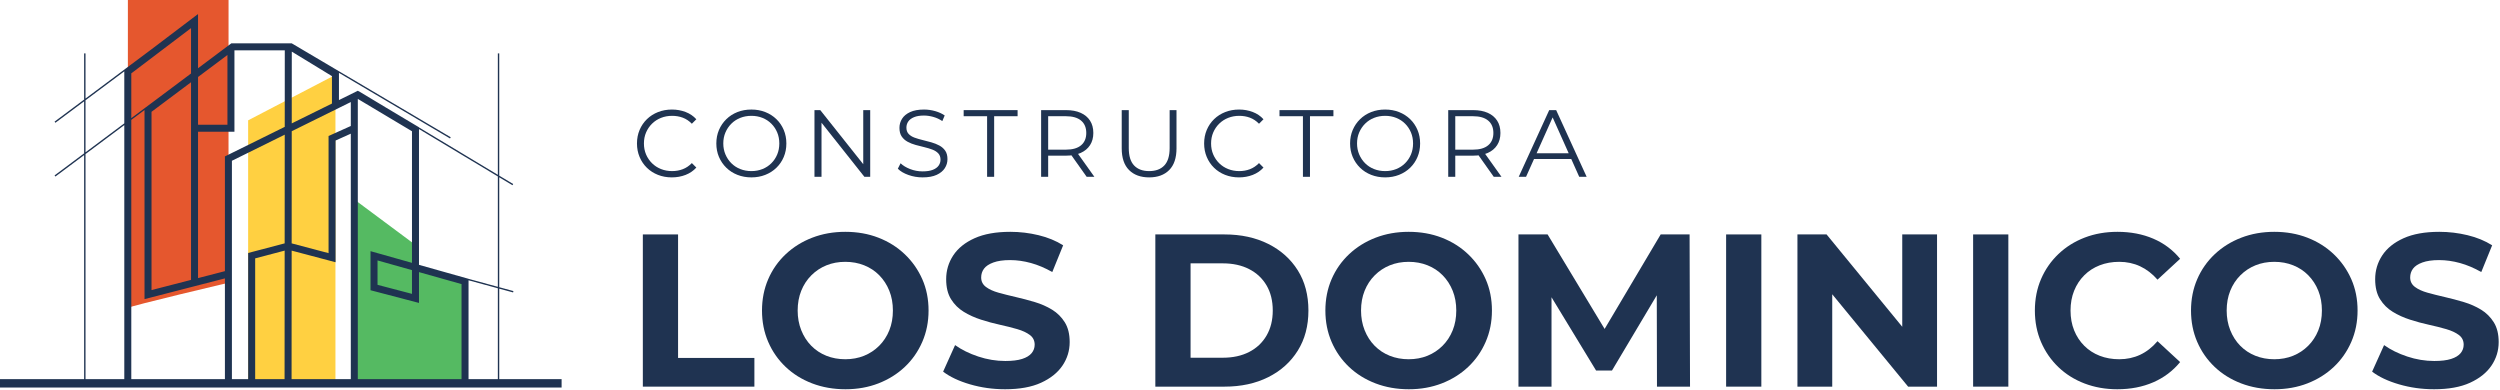
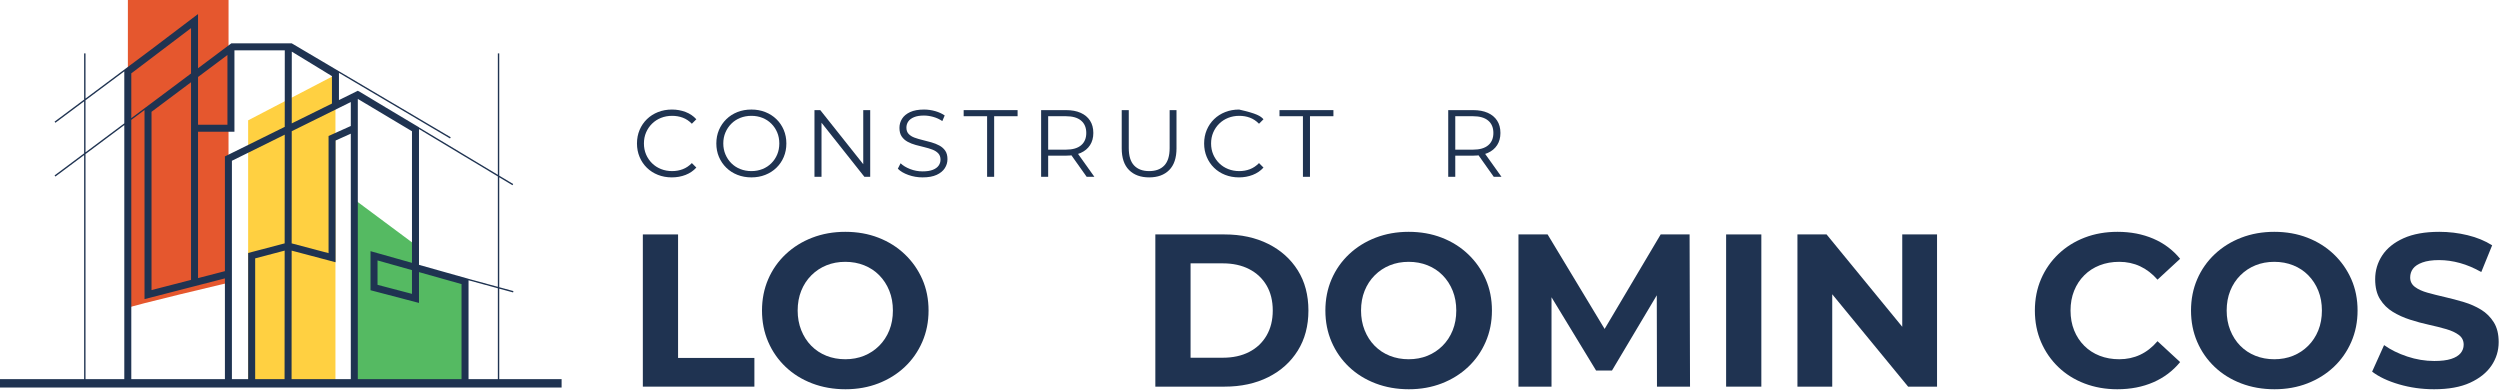
<svg xmlns="http://www.w3.org/2000/svg" xmlns:ns1="http://www.serif.com/" width="100%" height="100%" viewBox="0 0 1178 184" version="1.1" xml:space="preserve" style="fill-rule:evenodd;clip-rule:evenodd;stroke-linejoin:round;stroke-miterlimit:2;">
  <g id="Layer-5" ns1:id="Layer 5" transform="matrix(1,0,0,1,-171.135,-177.173)">
    <g transform="matrix(0.951,0.311,0.311,-0.951,209.991,311.312)">
      <path d="M23.705,-3.775C24.541,-2.499 65.08,22.245 65.08,22.245L23.705,148.865L-21.36,134.139L23.705,-3.775Z" style="fill:rgb(229,87,46);fill-rule:nonzero;" />
    </g>
    <g transform="matrix(0,-1,-1,0,381.469,305.848)">
      <path d="M-52.271,93.416L71.974,93.416L93.416,52.271L-52.271,52.271L-52.271,93.416Z" style="fill:rgb(255,208,65);fill-rule:nonzero;" />
    </g>
    <g transform="matrix(1,0,0,1,390.26,270.803)">
      <path d="M0,87.316L0,39.578L-23.824,32.163L-23.824,21.442L-52.652,0L-52.652,87.316L0,87.316Z" style="fill:rgb(85,186,98);fill-rule:nonzero;" />
    </g>
  </g>
  <g transform="matrix(1,0,0,1,40.296,116.611)">
    <g id="Layer-4" ns1:id="Layer 4">
      <path d="M0,-44.022L18.27,-57.66L18.27,62.051L0,62.051L0,-44.022ZM0,-69.359L18.27,-82.998L18.27,-58.484L0,-44.845L0,-69.359ZM49.718,-81.986L30.926,-67.92L30.921,-67.927L21.571,-60.947L21.571,-82.04L49.718,-103.364L49.718,-81.986ZM66.872,-90.702L66.872,-57.827L53.019,-57.827L53.019,-80.333L66.872,-90.702ZM93.872,-56.834L65.681,-42.908L65.681,11.159L53.019,14.424L53.019,-54.526L70.173,-54.526L70.173,-92.884L93.896,-92.884L93.872,-56.834ZM97.175,-58.465L97.197,-92.285L116.117,-80.743L116.117,-67.822L97.175,-58.465ZM125.003,-57.244L114.52,-52.53L114.52,2.67L97.137,-1.936L97.172,-54.782L125.003,-68.53L125.003,-57.244ZM97.135,1.478L117.821,6.958L117.821,-50.394L125.003,-53.625L125.003,62.051L97.095,62.051L97.135,1.478ZM79.941,5.133L93.834,1.476L93.794,62.051L79.941,62.051L79.941,5.133ZM93.836,-1.938L76.64,2.589L76.64,62.051L68.981,62.051L68.981,-40.857L93.87,-53.151L93.836,-1.938ZM65.681,14.567L65.681,62.051L21.571,62.051L21.571,-60.124L27.8,-64.774L27.8,24.335L65.681,14.567ZM49.718,15.275L31.1,20.075L31.1,-63.927L49.718,-77.863L49.718,15.275ZM153.83,10.678L153.83,21.853L137.595,17.597L137.595,6.1L153.83,10.678ZM153.83,-54.763L153.83,7.248L134.295,1.74L134.295,20.143L157.131,26.131L157.131,11.608L177.178,17.26L177.178,62.051L128.304,62.051L128.304,-70.006L153.83,-54.763ZM194.288,-33.468L194.288,18.543L180.479,14.78L180.479,14.761L157.131,8.179L157.131,-55.803L194.288,-33.468ZM194.288,62.051L180.479,62.051L180.479,15.464L194.288,19.228L194.288,62.051ZM194.948,62.051L194.948,19.408L201.464,21.184L201.638,20.547L194.948,18.723L194.948,-33.071L201.173,-29.33L201.513,-29.896L194.948,-33.842L194.948,-91.437L194.288,-91.437L194.288,-34.239L157.131,-56.574L157.131,-56.637L141.435,-66.009L128.816,-73.595L128.794,-73.558L128.311,-73.846L128.304,-73.834L128.304,-73.842L119.418,-69.453L119.418,-82.282L171.752,-51.366L172.087,-51.935L97.2,-96.173L97.2,-96.184L97.181,-96.184L97.156,-96.199L97.148,-96.184L97.141,-96.184L97.122,-96.196L97.115,-96.184L68.687,-96.184L53.019,-84.456L53.019,-110.005L30.921,-93.264L0,-70.182L0,-91.437L-0.66,-91.437L-0.66,-69.69L-14.584,-59.296L-14.189,-58.767L-0.66,-68.866L-0.66,-44.352L-14.584,-33.959L-14.189,-33.43L-0.66,-43.529L-0.66,62.051L-40.296,62.051L-40.296,65.983L224.333,65.983L224.333,62.051L194.948,62.051Z" style="fill:rgb(31,51,81);fill-rule:nonzero;" />
    </g>
  </g>
  <g id="Capa-2" ns1:id="Capa 2" transform="matrix(1,0,0,1,-171.135,-177.173)">
    <g transform="matrix(1,0,0,1,487.709,228.791)">
      <path d="M0,31.964C-2.365,31.964 -4.55,31.568 -6.555,30.775C-8.561,29.982 -10.296,28.866 -11.763,27.43C-13.229,25.993 -14.374,24.303 -15.196,22.357C-16.021,20.411 -16.432,18.287 -16.432,15.982C-16.432,13.678 -16.021,11.553 -15.196,9.608C-14.374,7.662 -13.222,5.971 -11.74,4.534C-10.259,3.098 -8.516,1.984 -6.51,1.19C-4.505,0.398 -2.32,0 0.044,0C2.318,0 4.459,0.382 6.464,1.145C8.469,1.908 10.16,3.053 11.537,4.579L9.427,6.69C8.14,5.372 6.718,4.422 5.162,3.839C3.605,3.255 1.93,2.963 0.134,2.963C-1.751,2.963 -3.502,3.285 -5.118,3.928C-6.734,4.572 -8.142,5.485 -9.338,6.667C-10.535,7.85 -11.471,9.226 -12.144,10.797C-12.817,12.368 -13.154,14.097 -13.154,15.982C-13.154,17.867 -12.817,19.596 -12.144,21.167C-11.471,22.738 -10.535,24.115 -9.338,25.297C-8.142,26.48 -6.734,27.393 -5.118,28.035C-3.502,28.68 -1.751,29.001 0.134,29.001C1.93,29.001 3.605,28.702 5.162,28.103C6.718,27.505 8.14,26.547 9.427,25.23L11.537,27.34C10.16,28.866 8.469,30.019 6.464,30.797C4.459,31.575 2.304,31.964 0,31.964" style="fill:rgb(31,51,81);fill-rule:nonzero;" />
    </g>
    <g transform="matrix(1,0,0,1,525.193,231.754)">
      <path d="M0,26.038C1.886,26.038 3.629,25.717 5.23,25.072C6.831,24.43 8.223,23.517 9.405,22.334C10.588,21.152 11.508,19.775 12.166,18.204C12.824,16.633 13.154,14.904 13.154,13.018C13.154,11.134 12.824,9.405 12.166,7.834C11.508,6.263 10.588,4.887 9.405,3.704C8.223,2.521 6.831,1.609 5.23,0.965C3.629,0.322 1.886,0 0,0C-1.885,0 -3.636,0.322 -5.252,0.965C-6.868,1.609 -8.268,2.521 -9.449,3.704C-10.632,4.887 -11.56,6.263 -12.232,7.834C-12.906,9.405 -13.243,11.134 -13.243,13.018C-13.243,14.875 -12.906,16.596 -12.232,18.182C-11.56,19.768 -10.632,21.152 -9.449,22.334C-8.268,23.517 -6.868,24.43 -5.252,25.072C-3.636,25.717 -1.885,26.038 0,26.038M0,29.001C-2.364,29.001 -4.557,28.604 -6.576,27.811C-8.597,27.018 -10.348,25.896 -11.829,24.444C-13.311,22.993 -14.463,21.302 -15.285,19.371C-16.109,17.441 -16.521,15.324 -16.521,13.018C-16.521,10.715 -16.109,8.597 -15.285,6.667C-14.463,4.736 -13.311,3.046 -11.829,1.594C-10.348,0.142 -8.604,-0.98 -6.599,-1.774C-4.594,-2.566 -2.395,-2.963 0,-2.963C2.364,-2.963 4.55,-2.566 6.555,-1.774C8.56,-0.98 10.304,0.135 11.785,1.571C13.267,3.008 14.418,4.699 15.241,6.644C16.064,8.59 16.477,10.715 16.477,13.018C16.477,15.324 16.064,17.448 15.241,19.393C14.418,21.34 13.267,23.03 11.785,24.467C10.304,25.903 8.56,27.018 6.555,27.811C4.55,28.604 2.364,29.001 0,29.001" style="fill:rgb(31,51,81);fill-rule:nonzero;" />
    </g>
    <g transform="matrix(1,0,0,1,554.913,229.06)">
      <path d="M0,31.425L0,0L2.738,0L24.421,27.295L22.984,27.295L22.984,0L26.262,0L26.262,31.425L23.523,31.425L1.885,4.13L3.321,4.13L3.321,31.425L0,31.425Z" style="fill:rgb(31,51,81);fill-rule:nonzero;" />
    </g>
    <g transform="matrix(1,0,0,1,605.865,228.791)">
      <path d="M0,31.964C-2.335,31.964 -4.572,31.582 -6.712,30.819C-8.852,30.056 -10.505,29.076 -11.672,27.879L-10.37,25.319C-9.264,26.398 -7.774,27.303 -5.903,28.035C-4.033,28.77 -2.065,29.136 0,29.136C1.976,29.136 3.584,28.889 4.826,28.395C6.067,27.902 6.98,27.235 7.564,26.398C8.147,25.56 8.439,24.632 8.439,23.613C8.439,22.387 8.088,21.4 7.385,20.651C6.681,19.903 5.761,19.312 4.624,18.878C3.486,18.444 2.229,18.063 0.853,17.733C-0.524,17.403 -1.901,17.053 -3.277,16.678C-4.654,16.304 -5.919,15.803 -7.07,15.174C-8.224,14.545 -9.151,13.715 -9.854,12.683C-10.558,11.65 -10.909,10.296 -10.909,8.619C-10.909,7.064 -10.498,5.634 -9.675,4.332C-8.852,3.03 -7.587,1.984 -5.881,1.19C-4.175,0.398 -1.991,0 0.673,0C2.438,0 4.189,0.247 5.926,0.741C7.661,1.235 9.158,1.916 10.415,2.783L9.293,5.432C7.946,4.534 6.517,3.876 5.006,3.457C3.494,3.038 2.035,2.828 0.628,2.828C-1.257,2.828 -2.813,3.083 -4.04,3.592C-5.268,4.101 -6.173,4.781 -6.757,5.634C-7.34,6.487 -7.632,7.452 -7.632,8.529C-7.632,9.757 -7.28,10.745 -6.577,11.492C-5.874,12.241 -4.946,12.824 -3.794,13.243C-2.642,13.663 -1.377,14.037 0,14.366C1.376,14.695 2.745,15.055 4.107,15.443C5.469,15.832 6.726,16.334 7.879,16.947C9.03,17.561 9.958,18.377 10.662,19.394C11.364,20.411 11.717,21.743 11.717,23.39C11.717,24.916 11.298,26.33 10.46,27.632C9.622,28.934 8.342,29.982 6.621,30.775C4.9,31.568 2.693,31.964 0,31.964" style="fill:rgb(31,51,81);fill-rule:nonzero;" />
    </g>
    <g transform="matrix(1,0,0,1,636.258,229.06)">
      <path d="M0,31.425L0,2.873L-11.044,2.873L-11.044,0L14.365,0L14.365,2.873L3.321,2.873L3.321,31.425L0,31.425Z" style="fill:rgb(31,51,81);fill-rule:nonzero;" />
    </g>
    <g transform="matrix(1,0,0,1,683.169,229.06)">
      <path d="M0,31.425L-8.08,20.023L-4.489,20.023L3.637,31.425L0,31.425ZM-18.137,20.201L-19.618,18.631L-9.786,18.631C-6.644,18.631 -4.258,17.943 -2.626,16.566C-0.995,15.19 -0.18,13.259 -0.18,10.775C-0.18,8.26 -0.995,6.316 -2.626,4.939C-4.258,3.562 -6.644,2.873 -9.786,2.873L-19.618,2.873L-18.137,1.302L-18.137,20.201ZM-21.458,31.425L-21.458,0L-9.696,0C-7.033,0 -4.743,0.427 -2.828,1.279C-0.913,2.132 0.562,3.36 1.594,4.961C2.627,6.562 3.143,8.5 3.143,10.775C3.143,12.989 2.627,14.898 1.594,16.498C0.562,18.1 -0.913,19.326 -2.828,20.179C-4.743,21.032 -7.033,21.459 -9.696,21.459L-19.618,21.459L-18.137,19.933L-18.137,31.425L-21.458,31.425Z" style="fill:rgb(31,51,81);fill-rule:nonzero;" />
    </g>
    <g transform="matrix(1,0,0,1,712.618,229.061)">
      <path d="M0,31.694C-4.011,31.694 -7.168,30.542 -9.473,28.237C-11.777,25.933 -12.929,22.521 -12.929,18.002L-12.929,0L-9.606,0L-9.606,17.867C-9.606,21.578 -8.77,24.317 -7.093,26.083C-5.417,27.848 -3.053,28.731 0,28.731C3.082,28.731 5.462,27.848 7.138,26.083C8.813,24.317 9.652,21.578 9.652,17.867L9.652,0L12.885,0L12.885,18.002C12.885,22.521 11.739,25.933 9.45,28.237C7.16,30.542 4.011,31.694 0,31.694" style="fill:rgb(31,51,81);fill-rule:nonzero;" />
    </g>
    <g transform="matrix(1,0,0,1,754.953,228.791)">
-       <path d="M0,31.964C-2.365,31.964 -4.55,31.568 -6.555,30.775C-8.561,29.982 -10.296,28.866 -11.763,27.43C-13.229,25.993 -14.374,24.303 -15.196,22.357C-16.021,20.411 -16.432,18.287 -16.432,15.982C-16.432,13.678 -16.021,11.553 -15.196,9.608C-14.374,7.662 -13.222,5.971 -11.74,4.534C-10.259,3.098 -8.516,1.984 -6.51,1.19C-4.505,0.398 -2.32,0 0.044,0C2.318,0 4.459,0.382 6.464,1.145C8.469,1.908 10.16,3.053 11.537,4.579L9.427,6.69C8.14,5.372 6.718,4.422 5.162,3.839C3.605,3.255 1.93,2.963 0.134,2.963C-1.751,2.963 -3.502,3.285 -5.118,3.928C-6.734,4.572 -8.142,5.485 -9.338,6.667C-10.535,7.85 -11.471,9.226 -12.144,10.797C-12.817,12.368 -13.154,14.097 -13.154,15.982C-13.154,17.867 -12.817,19.596 -12.144,21.167C-11.471,22.738 -10.535,24.115 -9.338,25.297C-8.142,26.48 -6.734,27.393 -5.118,28.035C-3.502,28.68 -1.751,29.001 0.134,29.001C1.93,29.001 3.605,28.702 5.162,28.103C6.718,27.505 8.14,26.547 9.427,25.23L11.537,27.34C10.16,28.866 8.469,30.019 6.464,30.797C4.459,31.575 2.304,31.964 0,31.964" style="fill:rgb(31,51,81);fill-rule:nonzero;" />
+       <path d="M0,31.964C-2.365,31.964 -4.55,31.568 -6.555,30.775C-8.561,29.982 -10.296,28.866 -11.763,27.43C-13.229,25.993 -14.374,24.303 -15.196,22.357C-16.021,20.411 -16.432,18.287 -16.432,15.982C-16.432,13.678 -16.021,11.553 -15.196,9.608C-14.374,7.662 -13.222,5.971 -11.74,4.534C-10.259,3.098 -8.516,1.984 -6.51,1.19C-4.505,0.398 -2.32,0 0.044,0C8.469,1.908 10.16,3.053 11.537,4.579L9.427,6.69C8.14,5.372 6.718,4.422 5.162,3.839C3.605,3.255 1.93,2.963 0.134,2.963C-1.751,2.963 -3.502,3.285 -5.118,3.928C-6.734,4.572 -8.142,5.485 -9.338,6.667C-10.535,7.85 -11.471,9.226 -12.144,10.797C-12.817,12.368 -13.154,14.097 -13.154,15.982C-13.154,17.867 -12.817,19.596 -12.144,21.167C-11.471,22.738 -10.535,24.115 -9.338,25.297C-8.142,26.48 -6.734,27.393 -5.118,28.035C-3.502,28.68 -1.751,29.001 0.134,29.001C1.93,29.001 3.605,28.702 5.162,28.103C6.718,27.505 8.14,26.547 9.427,25.23L11.537,27.34C10.16,28.866 8.469,30.019 6.464,30.797C4.459,31.575 2.304,31.964 0,31.964" style="fill:rgb(31,51,81);fill-rule:nonzero;" />
    </g>
    <g transform="matrix(1,0,0,1,785.076,229.06)">
      <path d="M0,31.425L0,2.873L-11.044,2.873L-11.044,0L14.365,0L14.365,2.873L3.321,2.873L3.321,31.425L0,31.425Z" style="fill:rgb(31,51,81);fill-rule:nonzero;" />
    </g>
    <g transform="matrix(1,0,0,1,823.817,231.754)">
-       <path d="M0,26.038C1.886,26.038 3.629,25.717 5.23,25.072C6.831,24.43 8.223,23.517 9.405,22.334C10.588,21.152 11.508,19.775 12.166,18.204C12.824,16.633 13.154,14.904 13.154,13.018C13.154,11.134 12.824,9.405 12.166,7.834C11.508,6.263 10.588,4.887 9.405,3.704C8.223,2.521 6.831,1.609 5.23,0.965C3.629,0.322 1.886,0 0,0C-1.885,0 -3.636,0.322 -5.252,0.965C-6.868,1.609 -8.268,2.521 -9.449,3.704C-10.632,4.887 -11.56,6.263 -12.232,7.834C-12.906,9.405 -13.243,11.134 -13.243,13.018C-13.243,14.875 -12.906,16.596 -12.232,18.182C-11.56,19.768 -10.632,21.152 -9.449,22.334C-8.268,23.517 -6.868,24.43 -5.252,25.072C-3.636,25.717 -1.885,26.038 0,26.038M0,29.001C-2.364,29.001 -4.557,28.604 -6.576,27.811C-8.597,27.018 -10.348,25.896 -11.829,24.444C-13.311,22.993 -14.463,21.302 -15.285,19.371C-16.109,17.441 -16.521,15.324 -16.521,13.018C-16.521,10.715 -16.109,8.597 -15.285,6.667C-14.463,4.736 -13.311,3.046 -11.829,1.594C-10.348,0.142 -8.604,-0.98 -6.599,-1.774C-4.594,-2.566 -2.395,-2.963 0,-2.963C2.364,-2.963 4.55,-2.566 6.555,-1.774C8.56,-0.98 10.304,0.135 11.785,1.571C13.267,3.008 14.418,4.699 15.241,6.644C16.064,8.59 16.477,10.715 16.477,13.018C16.477,15.324 16.064,17.448 15.241,19.393C14.418,21.34 13.267,23.03 11.785,24.467C10.304,25.903 8.56,27.018 6.555,27.811C4.55,28.604 2.364,29.001 0,29.001" style="fill:rgb(31,51,81);fill-rule:nonzero;" />
-     </g>
+       </g>
    <g transform="matrix(1,0,0,1,874.995,229.06)">
      <path d="M0,31.425L-8.08,20.023L-4.489,20.023L3.637,31.425L0,31.425ZM-18.137,20.201L-19.618,18.631L-9.786,18.631C-6.644,18.631 -4.258,17.943 -2.626,16.566C-0.995,15.19 -0.18,13.259 -0.18,10.775C-0.18,8.26 -0.995,6.316 -2.626,4.939C-4.258,3.562 -6.644,2.873 -9.786,2.873L-19.618,2.873L-18.137,1.302L-18.137,20.201ZM-21.458,31.425L-21.458,0L-9.696,0C-7.033,0 -4.743,0.427 -2.828,1.279C-0.913,2.132 0.562,3.36 1.594,4.961C2.627,6.562 3.143,8.5 3.143,10.775C3.143,12.989 2.627,14.898 1.594,16.498C0.562,18.1 -0.913,19.326 -2.828,20.179C-4.743,21.032 -7.033,21.459 -9.696,21.459L-19.618,21.459L-18.137,19.933L-18.137,31.425L-21.458,31.425Z" style="fill:rgb(31,51,81);fill-rule:nonzero;" />
    </g>
    <g transform="matrix(1,0,0,1,892.413,237.456)">
-       <path d="M0,14.635L0.988,11.941L19.259,11.941L20.247,14.635L0,14.635ZM-5.656,23.03L8.709,-8.395L11.986,-8.395L26.353,23.03L22.851,23.03L9.652,-6.465L10.999,-6.465L-2.199,23.03L-5.656,23.03Z" style="fill:rgb(31,51,81);fill-rule:nonzero;" />
-     </g>
+       </g>
    <g transform="matrix(1,0,0,1,474.041,287.637)">
      <path d="M0,71.721L0,0L16.599,0L16.599,58.197L52.562,58.197L52.562,71.721L0,71.721Z" style="fill:rgb(31,51,81);fill-rule:nonzero;" />
    </g>
    <g transform="matrix(1,0,0,1,569.43,300.548)">
      <path d="M0,45.9C3.21,45.9 6.164,45.354 8.863,44.261C11.561,43.17 13.935,41.597 15.983,39.548C18.033,37.499 19.621,35.075 20.748,32.273C21.875,29.473 22.438,26.366 22.438,22.95C22.438,19.535 21.875,16.427 20.748,13.626C19.621,10.826 18.049,8.401 16.035,6.351C14.02,4.302 11.646,2.732 8.914,1.638C6.182,0.546 3.21,-0.001 0,-0.001C-3.211,-0.001 -6.165,0.546 -8.862,1.638C-11.562,2.732 -13.935,4.302 -15.983,6.351C-18.032,8.401 -19.621,10.826 -20.748,13.626C-21.875,16.427 -22.438,19.535 -22.438,22.95C-22.438,26.297 -21.875,29.388 -20.748,32.222C-19.621,35.057 -18.05,37.499 -16.034,39.548C-14.021,41.597 -11.646,43.17 -8.914,44.261C-6.183,45.354 -3.211,45.9 0,45.9M0.103,60.04C-5.567,60.04 -10.81,59.118 -15.625,57.273C-20.44,55.429 -24.607,52.834 -28.125,49.487C-31.644,46.14 -34.375,42.212 -36.321,37.704C-38.269,33.196 -39.241,28.278 -39.241,22.95C-39.241,17.622 -38.269,12.704 -36.321,8.196C-34.375,3.687 -31.626,-0.24 -28.073,-3.587C-24.522,-6.933 -20.355,-9.53 -15.573,-11.373C-10.793,-13.218 -5.602,-14.14 0,-14.14C5.669,-14.14 10.877,-13.218 15.625,-11.373C20.372,-9.53 24.504,-6.933 28.022,-3.587C31.54,-0.24 34.288,3.671 36.271,8.144C38.251,12.619 39.242,17.554 39.242,22.95C39.242,28.278 38.251,33.213 36.271,37.754C34.288,42.298 31.54,46.225 28.022,49.538C24.504,52.851 20.372,55.429 15.625,57.273C10.877,59.118 5.702,60.04 0.103,60.04" style="fill:rgb(31,51,81);fill-rule:nonzero;" />
    </g>
    <g transform="matrix(1,0,0,1,644.735,286.408)">
-       <path d="M0,74.18C-5.737,74.18 -11.236,73.411 -16.496,71.874C-21.756,70.338 -25.99,68.34 -29.2,65.881L-23.565,53.381C-20.491,55.568 -16.854,57.361 -12.653,58.76C-8.453,60.16 -4.2,60.861 0.103,60.861C3.381,60.861 6.027,60.537 8.043,59.887C10.057,59.239 11.543,58.334 12.5,57.172C13.456,56.011 13.935,54.679 13.935,53.176C13.935,51.265 13.182,49.743 11.681,48.617C10.177,47.49 8.197,46.568 5.738,45.85C3.279,45.133 0.563,44.451 -2.407,43.801C-5.379,43.153 -8.351,42.351 -11.321,41.393C-14.293,40.438 -17.008,39.208 -19.467,37.704C-21.926,36.203 -23.924,34.221 -25.461,31.762C-26.998,29.303 -27.766,26.162 -27.766,22.336C-27.766,18.238 -26.656,14.498 -24.437,11.117C-22.218,7.736 -18.87,5.038 -14.396,3.023C-9.922,1.009 -4.303,0 2.459,0C6.968,0 11.406,0.53 15.778,1.588C20.149,2.648 24.009,4.236 27.356,6.353L22.233,18.954C18.886,17.043 15.539,15.625 12.192,14.702C8.846,13.781 5.566,13.32 2.356,13.32C-0.854,13.32 -3.483,13.696 -5.532,14.447C-7.582,15.2 -9.052,16.172 -9.938,17.367C-10.827,18.563 -11.271,19.946 -11.271,21.516C-11.271,23.361 -10.52,24.846 -9.017,25.973C-7.515,27.1 -5.532,28.006 -3.073,28.689C-0.614,29.372 2.101,30.056 5.072,30.738C8.043,31.421 11.015,32.207 13.985,33.094C16.957,33.983 19.672,35.179 22.131,36.68C24.59,38.184 26.588,40.163 28.125,42.622C29.662,45.081 30.431,48.191 30.431,51.947C30.431,55.978 29.304,59.666 27.049,63.012C24.795,66.36 21.43,69.057 16.957,71.106C12.482,73.156 6.83,74.18 0,74.18" style="fill:rgb(31,51,81);fill-rule:nonzero;" />
-     </g>
+       </g>
    <g transform="matrix(1,0,0,1,732.131,301.264)">
      <path d="M0,44.467L15.164,44.467C19.944,44.467 24.094,43.563 27.612,41.752C31.13,39.943 33.862,37.363 35.809,34.016C37.756,30.67 38.729,26.741 38.729,22.234C38.729,17.658 37.756,13.713 35.809,10.4C33.862,7.087 31.13,4.526 27.612,2.715C24.094,0.906 19.944,0 15.164,0L0,0L0,44.467ZM-16.599,58.094L-16.599,-13.627L15.983,-13.627C23.771,-13.627 30.635,-12.141 36.577,-9.17C42.521,-6.199 47.164,-2.05 50.512,3.279C53.857,8.607 55.532,14.925 55.532,22.234C55.532,29.475 53.857,35.776 50.512,41.137C47.164,46.5 42.521,50.665 36.577,53.637C30.635,56.609 23.771,58.094 15.983,58.094L-16.599,58.094Z" style="fill:rgb(31,51,81);fill-rule:nonzero;" />
    </g>
    <g transform="matrix(1,0,0,1,834.894,300.548)">
      <path d="M0,45.9C3.21,45.9 6.164,45.354 8.863,44.261C11.561,43.17 13.935,41.597 15.983,39.548C18.033,37.499 19.621,35.075 20.748,32.273C21.875,29.473 22.438,26.366 22.438,22.95C22.438,19.535 21.875,16.427 20.748,13.626C19.621,10.826 18.049,8.401 16.035,6.351C14.02,4.302 11.646,2.732 8.914,1.638C6.182,0.546 3.21,-0.001 0,-0.001C-3.211,-0.001 -6.165,0.546 -8.862,1.638C-11.562,2.732 -13.935,4.302 -15.983,6.351C-18.032,8.401 -19.621,10.826 -20.748,13.626C-21.875,16.427 -22.438,19.535 -22.438,22.95C-22.438,26.297 -21.875,29.388 -20.748,32.222C-19.621,35.057 -18.05,37.499 -16.034,39.548C-14.021,41.597 -11.646,43.17 -8.914,44.261C-6.183,45.354 -3.211,45.9 0,45.9M0.103,60.04C-5.567,60.04 -10.81,59.118 -15.625,57.273C-20.44,55.429 -24.607,52.834 -28.125,49.487C-31.644,46.14 -34.375,42.212 -36.321,37.704C-38.269,33.196 -39.241,28.278 -39.241,22.95C-39.241,17.622 -38.269,12.704 -36.321,8.196C-34.375,3.687 -31.626,-0.24 -28.073,-3.587C-24.522,-6.933 -20.355,-9.53 -15.573,-11.373C-10.793,-13.218 -5.602,-14.14 0,-14.14C5.669,-14.14 10.877,-13.218 15.625,-11.373C20.372,-9.53 24.504,-6.933 28.022,-3.587C31.54,-0.24 34.288,3.671 36.271,8.144C38.251,12.619 39.242,17.554 39.242,22.95C39.242,28.278 38.251,33.213 36.271,37.754C34.288,42.298 31.54,46.225 28.022,49.538C24.504,52.851 20.372,55.429 15.625,57.273C10.877,59.118 5.702,60.04 0.103,60.04" style="fill:rgb(31,51,81);fill-rule:nonzero;" />
    </g>
    <g transform="matrix(1,0,0,1,886.636,287.637)">
      <path d="M0,71.721L0,0L13.729,0L44.263,50.615L36.987,50.615L67.008,0L80.635,0L80.84,71.721L65.267,71.721L65.164,23.873L68.032,23.873L44.058,64.139L36.578,64.139L12.09,23.873L15.574,23.873L15.574,71.721L0,71.721Z" style="fill:rgb(31,51,81);fill-rule:nonzero;" />
    </g>
    <g transform="matrix(1,0,0,1,0,90.107)">
      <rect x="984.482" y="197.53" width="16.599" height="71.721" style="fill:rgb(31,51,81);" />
    </g>
    <g transform="matrix(1,0,0,1,1018.09,287.637)">
      <path d="M0,71.721L0,0L13.729,0L56.045,51.639L49.385,51.639L49.385,0L65.778,0L65.778,71.721L52.151,71.721L9.733,20.082L16.394,20.082L16.394,71.721L0,71.721Z" style="fill:rgb(31,51,81);fill-rule:nonzero;" />
    </g>
    <g transform="matrix(1,0,0,1,0,90.107)">
-       <rect x="1100.87" y="197.53" width="16.599" height="71.721" style="fill:rgb(31,51,81);" />
-     </g>
+       </g>
    <g transform="matrix(1,0,0,1,1168.8,286.408)">
      <path d="M0,74.18C-5.533,74.18 -10.674,73.274 -15.421,71.465C-20.169,69.656 -24.283,67.076 -27.767,63.729C-31.25,60.383 -33.966,56.454 -35.912,51.947C-37.859,47.439 -38.832,42.487 -38.832,37.09C-38.832,31.695 -37.859,26.742 -35.912,22.234C-33.966,17.725 -31.234,13.798 -27.716,10.451C-24.198,7.105 -20.082,4.526 -15.369,2.715C-10.656,0.907 -5.5,0 0.102,0C6.316,0 11.936,1.076 16.956,3.228C21.977,5.379 26.193,8.539 29.61,12.705L18.954,22.541C16.495,19.741 13.763,17.641 10.758,16.24C7.751,14.84 4.473,14.139 0.922,14.139C-2.426,14.139 -5.5,14.687 -8.3,15.779C-11.102,16.872 -13.525,18.443 -15.574,20.492C-17.623,22.541 -19.212,24.966 -20.339,27.766C-21.466,30.568 -22.029,33.675 -22.029,37.09C-22.029,40.506 -21.466,43.614 -20.339,46.413C-19.212,49.215 -17.623,51.639 -15.574,53.689C-13.525,55.738 -11.102,57.31 -8.3,58.402C-5.5,59.494 -2.426,60.04 0.922,60.04C4.473,60.04 7.751,59.341 10.758,57.941C13.763,56.541 16.495,54.406 18.954,51.536L29.61,61.372C26.193,65.54 21.977,68.716 16.956,70.902C11.936,73.086 6.283,74.18 0,74.18" style="fill:rgb(31,51,81);fill-rule:nonzero;" />
    </g>
    <g transform="matrix(1,0,0,1,1242.78,300.548)">
      <path d="M0,45.9C3.21,45.9 6.164,45.354 8.863,44.261C11.561,43.17 13.935,41.597 15.983,39.548C18.033,37.499 19.621,35.075 20.748,32.273C21.875,29.473 22.438,26.366 22.438,22.95C22.438,19.535 21.875,16.427 20.748,13.626C19.621,10.826 18.049,8.401 16.035,6.351C14.02,4.302 11.646,2.732 8.914,1.638C6.182,0.546 3.21,-0.001 0,-0.001C-3.211,-0.001 -6.165,0.546 -8.862,1.638C-11.562,2.732 -13.935,4.302 -15.983,6.351C-18.032,8.401 -19.621,10.826 -20.748,13.626C-21.875,16.427 -22.438,19.535 -22.438,22.95C-22.438,26.297 -21.875,29.388 -20.748,32.222C-19.621,35.057 -18.05,37.499 -16.034,39.548C-14.021,41.597 -11.646,43.17 -8.914,44.261C-6.183,45.354 -3.211,45.9 0,45.9M0.103,60.04C-5.567,60.04 -10.81,59.118 -15.625,57.273C-20.44,55.429 -24.607,52.834 -28.125,49.487C-31.644,46.14 -34.375,42.212 -36.321,37.704C-38.269,33.196 -39.241,28.278 -39.241,22.95C-39.241,17.622 -38.269,12.704 -36.321,8.196C-34.375,3.687 -31.626,-0.24 -28.073,-3.587C-24.522,-6.933 -20.355,-9.53 -15.573,-11.373C-10.793,-13.218 -5.602,-14.14 0,-14.14C5.669,-14.14 10.877,-13.218 15.625,-11.373C20.372,-9.53 24.504,-6.933 28.022,-3.587C31.54,-0.24 34.288,3.671 36.271,8.144C38.251,12.619 39.242,17.554 39.242,22.95C39.242,28.278 38.251,33.213 36.271,37.754C34.288,42.298 31.54,46.225 28.022,49.538C24.504,52.851 20.372,55.429 15.625,57.273C10.877,59.118 5.702,60.04 0.103,60.04" style="fill:rgb(31,51,81);fill-rule:nonzero;" />
    </g>
    <g transform="matrix(1,0,0,1,1318.08,286.408)">
      <path d="M0,74.18C-5.737,74.18 -11.236,73.411 -16.496,71.874C-21.756,70.338 -25.99,68.34 -29.2,65.881L-23.565,53.381C-20.491,55.568 -16.854,57.361 -12.653,58.76C-8.453,60.16 -4.2,60.861 0.103,60.861C3.381,60.861 6.027,60.537 8.043,59.887C10.057,59.239 11.543,58.334 12.5,57.172C13.456,56.011 13.935,54.679 13.935,53.176C13.935,51.265 13.182,49.743 11.681,48.617C10.177,47.49 8.197,46.568 5.738,45.85C3.279,45.133 0.563,44.451 -2.407,43.801C-5.379,43.153 -8.351,42.351 -11.321,41.393C-14.293,40.438 -17.008,39.208 -19.467,37.704C-21.926,36.203 -23.924,34.221 -25.461,31.762C-26.998,29.303 -27.766,26.162 -27.766,22.336C-27.766,18.238 -26.656,14.498 -24.437,11.117C-22.218,7.736 -18.87,5.038 -14.396,3.023C-9.922,1.009 -4.303,0 2.459,0C6.968,0 11.406,0.53 15.778,1.588C20.149,2.648 24.009,4.236 27.356,6.353L22.233,18.954C18.886,17.043 15.539,15.625 12.192,14.702C8.846,13.781 5.566,13.32 2.356,13.32C-0.854,13.32 -3.483,13.696 -5.532,14.447C-7.582,15.2 -9.052,16.172 -9.938,17.367C-10.827,18.563 -11.271,19.946 -11.271,21.516C-11.271,23.361 -10.52,24.846 -9.017,25.973C-7.515,27.1 -5.532,28.006 -3.073,28.689C-0.614,29.372 2.101,30.056 5.072,30.738C8.043,31.421 11.015,32.207 13.985,33.094C16.957,33.983 19.672,35.179 22.131,36.68C24.59,38.184 26.588,40.163 28.125,42.622C29.662,45.081 30.431,48.191 30.431,51.947C30.431,55.978 29.304,59.666 27.049,63.012C24.795,66.36 21.43,69.057 16.957,71.106C12.482,73.156 6.83,74.18 0,74.18" style="fill:rgb(31,51,81);fill-rule:nonzero;" />
    </g>
  </g>
</svg>